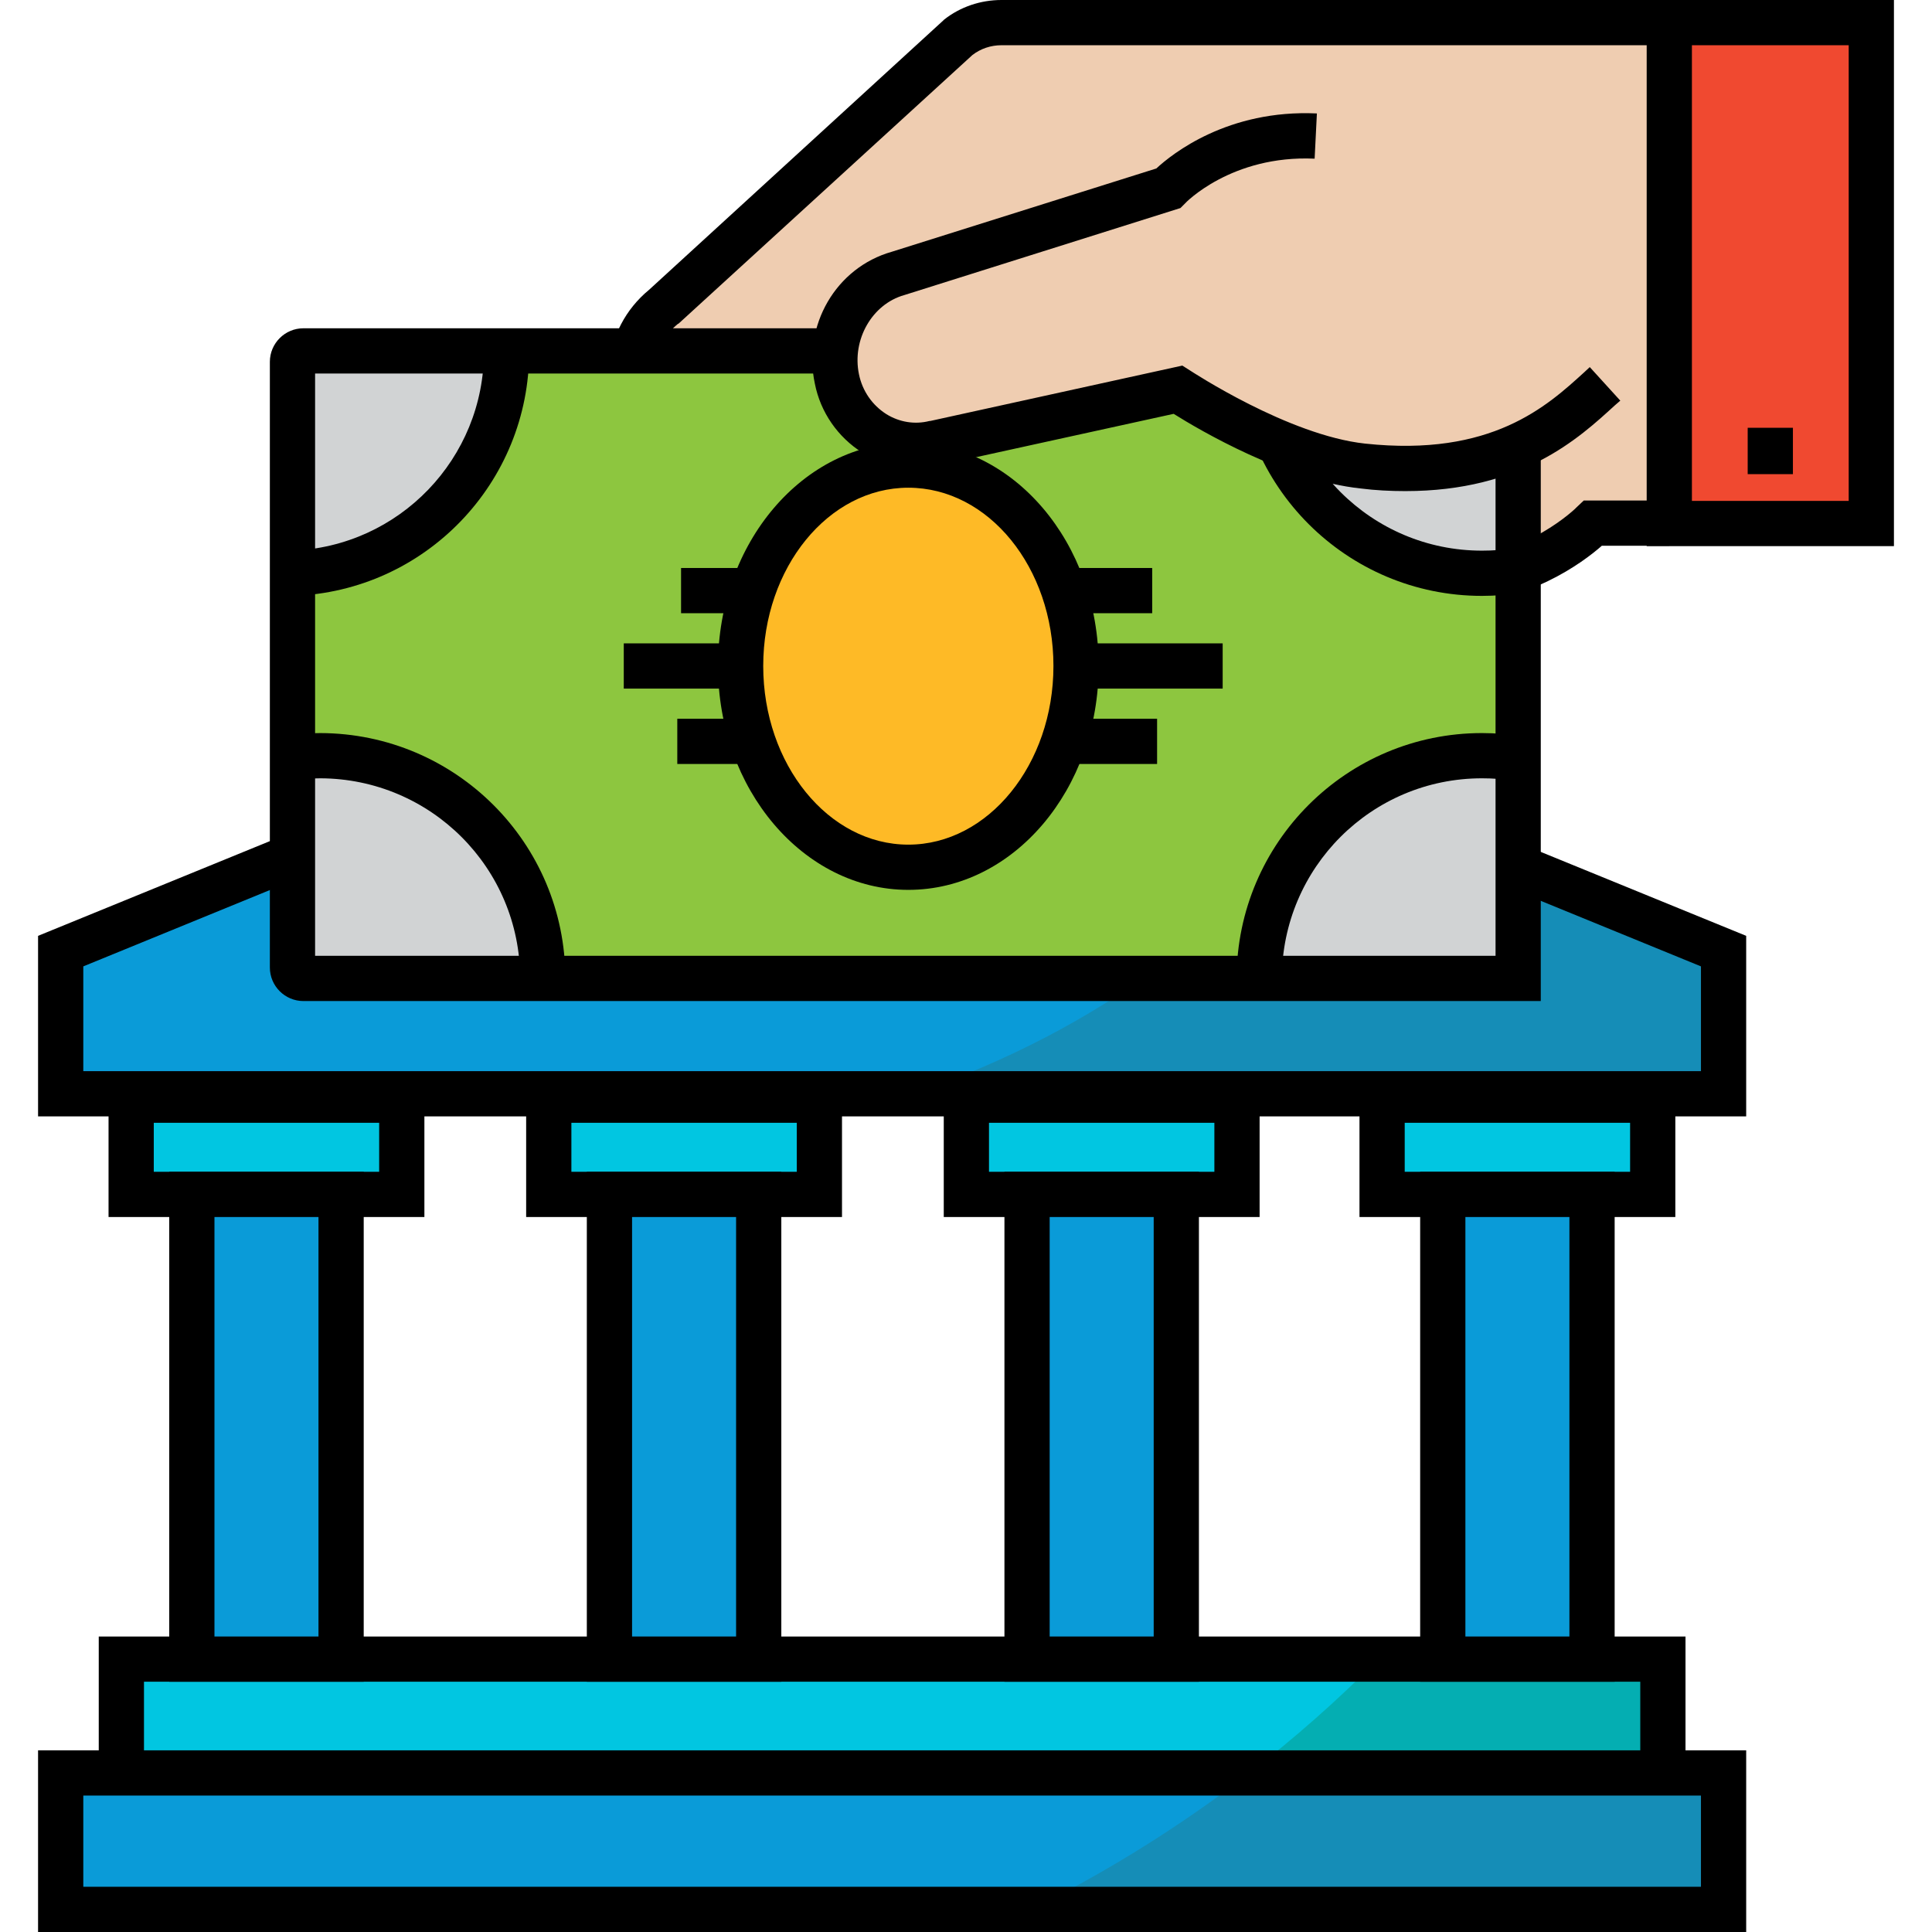
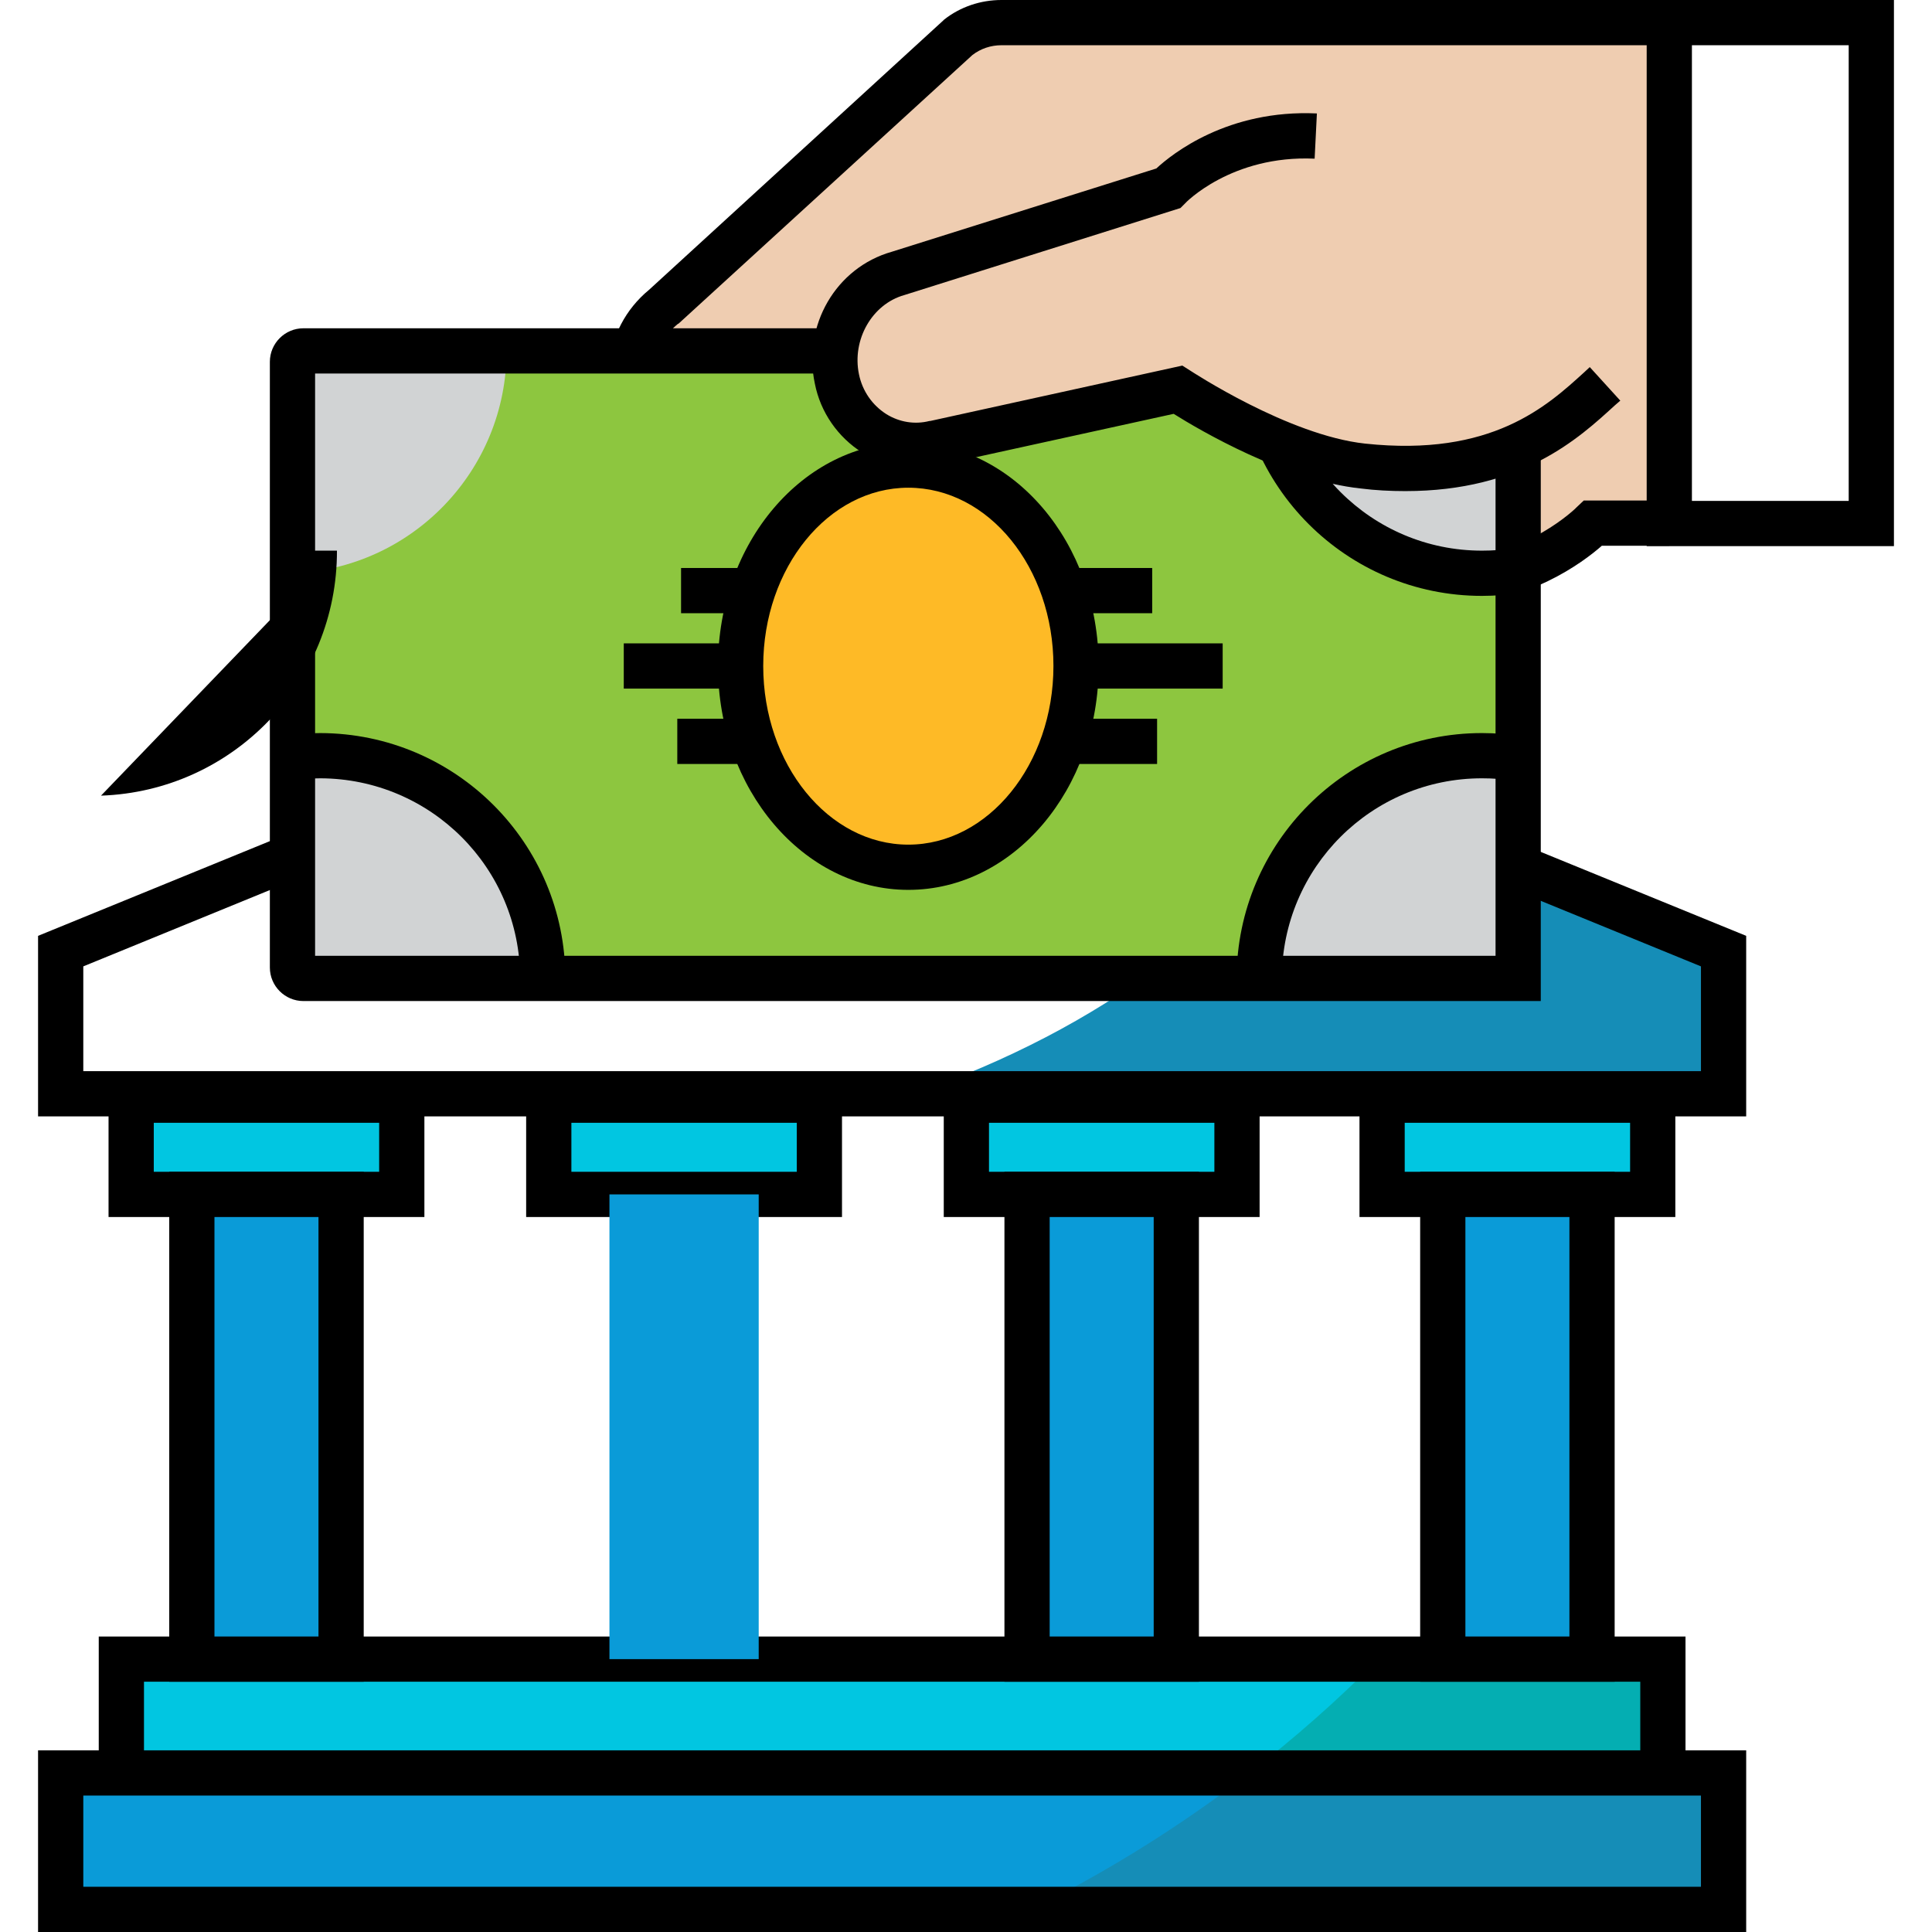
<svg xmlns="http://www.w3.org/2000/svg" id="Layer_1" height="512" viewBox="0 0 492.4 512.6" width="512">
  <g id="Layer_33">
    <g>
      <g>
-         <path d="m447.2 290.2h-441.2v-37.9l220.6-90.2 220.6 90.2z" fill="#0a9bd8" />
        <path d="m447.2 252.3v37.9h-214.8c49.3-17.1 88.2-46.1 108.6-81.3z" fill="#158db7" />
        <path d="m453.2 296.2h-453.2v-47.9l226.6-92.6 226.6 92.6zm-441.2-12h429.2v-27.8l-214.6-87.8-214.6 87.8z" />
        <path d="m431.1 474.5v-34.3h-409v34.3" fill="#01c6e1" />
        <path d="m431.1 440.2v30.2h-109.7c12.1-9.3 23.5-19.4 34.2-30.2z" fill="#04aeb2" />
        <path d="m437.1 474.5h-12v-28.3h-397v28.3h-12v-40.3h421z" />
        <path d="m6 470.4h441.2v36.1h-441.2z" fill="#0a9bd8" />
        <path d="m447.2 470.4v36.2h-183.7c18.4-9.1 36-19.9 52.5-32.1h115.1v-4.1z" fill="#158db7" />
        <path d="m453.2 512.6h-453.2v-48.2h453.2zm-441.2-12h429.2v-24.2h-429.2z" />
        <g>
          <path d="m356.6 291.9h71.8v25h-71.8z" fill="#01c6e1" />
          <path d="m434.4 322.9h-83.8v-37h83.8zm-71.8-12h59.8v-13h-59.8z" />
        </g>
        <g>
          <path d="m372.7 316.9h39.6v123.3h-39.6z" fill="#0a9bd8" />
          <path d="m418.3 446.2h-51.6v-135.3h51.6zm-39.6-12h27.6v-111.3h-27.6z" />
        </g>
        <g>
          <path d="m246.3 291.9h71.8v25h-71.8z" fill="#01c6e1" />
          <path d="m324.1 322.9h-83.8v-37h83.8zm-71.8-12h59.8v-13h-59.8z" />
        </g>
        <g>
          <path d="m262.4 316.9h39.6v123.3h-39.6z" fill="#0a9bd8" />
          <path d="m308 446.2h-51.6v-135.3h51.6zm-39.6-12h27.6v-111.3h-27.6z" />
        </g>
        <g>
          <path d="m135.5 291.9h71.8v25h-71.8z" fill="#01c6e1" />
          <path d="m213.3 322.9h-83.8v-37h83.8zm-71.8-12h59.8v-13h-59.8z" />
        </g>
        <g>
          <path d="m151.6 316.9h39.6v123.3h-39.6z" fill="#0a9bd8" />
-           <path d="m197.2 446.2h-51.6v-135.3h51.6zm-39.6-12h27.6v-111.3h-27.6z" />
        </g>
        <g>
          <path d="m24.7 291.9h71.8v25h-71.8z" fill="#01c6e1" />
          <path d="m102.5 322.9h-83.8v-37h83.8zm-71.8-12h59.8v-13h-59.8z" />
        </g>
        <g>
          <path d="m40.8 316.9h39.6v123.3h-39.6z" fill="#0a9bd8" />
          <path d="m86.4 446.2h-51.6v-135.3h51.6zm-39.6-12h27.6v-111.3h-27.6z" />
        </g>
      </g>
      <g>
        <g>
          <path d="m432.8 138.9h-20.2s-15.3 15.3-37.7 15.3l-197.9-31c-5.2-.6-10-3.2-13.5-7.1l-.2-.3c-9-10.1-7.7-26.2 2.7-34.5l78-71.3c3.3-2.6 7.4-4 11.6-4h177.2" fill="#efcdb1" />
          <path d="m375 160.2h-1.1l-197.7-31c-6.6-.8-12.7-4-17.2-9l-.2-.3c-5.4-6.2-8.1-14.4-7.4-22.6.7-8 4.5-15.3 10.7-20.4l78.1-71.5.2-.2c4.3-3.4 9.7-5.2 15.2-5.2h177.2v12h-177.2c-2.8 0-5.5.9-7.7 2.6l-78 71.3h-.1c-3.7 3-6.1 7.5-6.4 12.3-.5 4.9 1 9.8 4.3 13.5l.3.3c2.5 2.8 5.9 4.7 9.7 5.1h.3l197.3 31c19.4-.2 32.9-13.4 33-13.6l1.8-1.7h22.7v12h-17.9c-5.1 4.5-19.8 15.4-39.9 15.4z" />
        </g>
        <g>
-           <path d="m432.8 5.9h53.7v132.9h-53.7z" fill="#f04930" />
          <path d="m492.4 144.9h-65.6v-144.9h65.6zm-53.6-12h41.6v-120.9h-41.6z" />
        </g>
-         <path d="m453.6 113.5h12v12.3h-12z" />
        <g>
          <g>
            <path d="m392.7 96v163.6h-322.3c-1.6 0-2.9-1.3-2.9-2.9v-160.7c0-1.6 1.3-2.9 2.9-2.9h319.4c1.6 0 2.9 1.3 2.9 2.9z" fill="#8dc63f" />
            <g fill="#d1d3d4">
              <path d="m392.7 151.3v-58.2h-68.7c0 32.6 26.4 59 59 59h.1c3.2 0 6.4-.2 9.6-.8z" />
              <path d="m392.7 201.3v58.2h-68.7c0-32.6 26.4-59 59-59h.1c3.2 0 6.4.2 9.6.8z" />
              <path d="m133.9 259.6c0-32.6-26.4-59-59-59.1-2.5 0-4.9.2-7.4.5v58.6z" />
              <path d="m124.3 93.1h-56.8v59c31.7-1.2 56.8-27.3 56.8-59z" />
            </g>
            <g>
              <path d="m383.1 158.1c-35.9 0-65-29.1-65.1-65h12c.1 29.3 23.8 53 53.1 53 2.9 0 5.8-.2 8.6-.7l2 11.9c-3.5.5-7.1.8-10.6.8z" />
              <path d="m330 259.5h-12c.1-35.9 29.2-65 65.1-65 3.5 0 7.1.3 10.6.8l-2 11.9c-2.8-.5-5.7-.7-8.6-.7-29.3 0-53 23.7-53.1 53z" />
              <path d="m139.9 259.6h-12c0-29.3-23.7-53-53-53.1-2.2 0-4.5.2-6.7.5l-1.4-12c2.7-.3 5.4-.5 8.1-.5 35.9.1 65 29.2 65 65.1z" />
-               <path d="m67.7 158.1-.4-12c28.5-1 51.1-24.5 51-53h12c.1 35-27.6 63.8-62.6 65z" />
+               <path d="m67.7 158.1-.4-12h12c.1 35-27.6 63.8-62.6 65z" />
            </g>
            <path d="m398.7 265.6h-328.3c-4.9 0-8.9-4-8.9-8.9v-160.7c0-4.9 4-8.9 8.9-8.9h319.4c4.9 0 8.9 4 8.9 8.9zm-325.2-12h313.2v-154.5h-313.2z" />
          </g>
          <g>
            <g>
              <ellipse cx="230.9" cy="176.7" fill="#feba26" rx="44.5" ry="53.4" />
              <path d="m230.9 236.1c-27.8 0-50.5-26.7-50.5-59.4s22.7-59.3 50.5-59.3 50.5 26.6 50.5 59.3-22.6 59.4-50.5 59.4zm0-106.7c-21.2 0-38.5 21.2-38.5 47.3s17.3 47.4 38.5 47.4 38.5-21.3 38.5-47.4-17.2-47.3-38.5-47.3z" />
            </g>
            <g>
              <path d="m155.4 170.7h30.3v12h-30.3z" />
              <path d="m170.6 150.7h20.1v12h-20.1z" />
              <path d="m169.6 190.7h20.1v12h-20.1z" />
            </g>
            <g>
              <path d="m276.8 170.7h37.5v12h-37.5z" />
              <path d="m270.6 150.7h25v12h-25z" />
              <path d="m271.9 190.7h25v12h-25z" />
            </g>
          </g>
        </g>
        <g>
          <path d="m415.7 101.8c-10.2 9.3-26.2 25.9-64.2 21.9-22.2-2.4-49.1-20.3-49.1-20.3l-64.4 14.2c-11.8 2.8-23.4-4.8-26-17.1-2.7-12.3 4.6-24.7 16.2-28l71.6-22.5s14-15 39.2-13.9" fill="#efcdb1" />
          <path d="m362.8 130.3c-4 0-8-.2-11.9-.7-19.9-2.1-42.6-15.4-49.6-19.8l-62 13.6c-7 1.7-14.4.5-20.6-3.3-6.5-4.1-11.1-10.7-12.6-18.3-3.3-15.5 5.6-30.8 20.4-35l70.2-22.1c4.2-3.9 19-15.7 42.6-14.6l-.6 12c-22.1-1-34.4 11.8-34.5 12l-1.1 1.1-73.3 23.1c-8.5 2.4-13.9 11.8-12 21 .9 4.4 3.5 8.2 7.3 10.6 3.4 2.1 7.5 2.8 11.4 1.8h.2l66.9-14.7 2.2 1.4c.2.1 25.9 17.1 46.3 19.3 33.6 3.6 48.3-10 58.1-18.9l1.5-1.4 8.1 8.9-1.5 1.3c-9.5 8.7-24.7 22.7-55.5 22.7z" />
        </g>
      </g>
    </g>
  </g>
</svg>